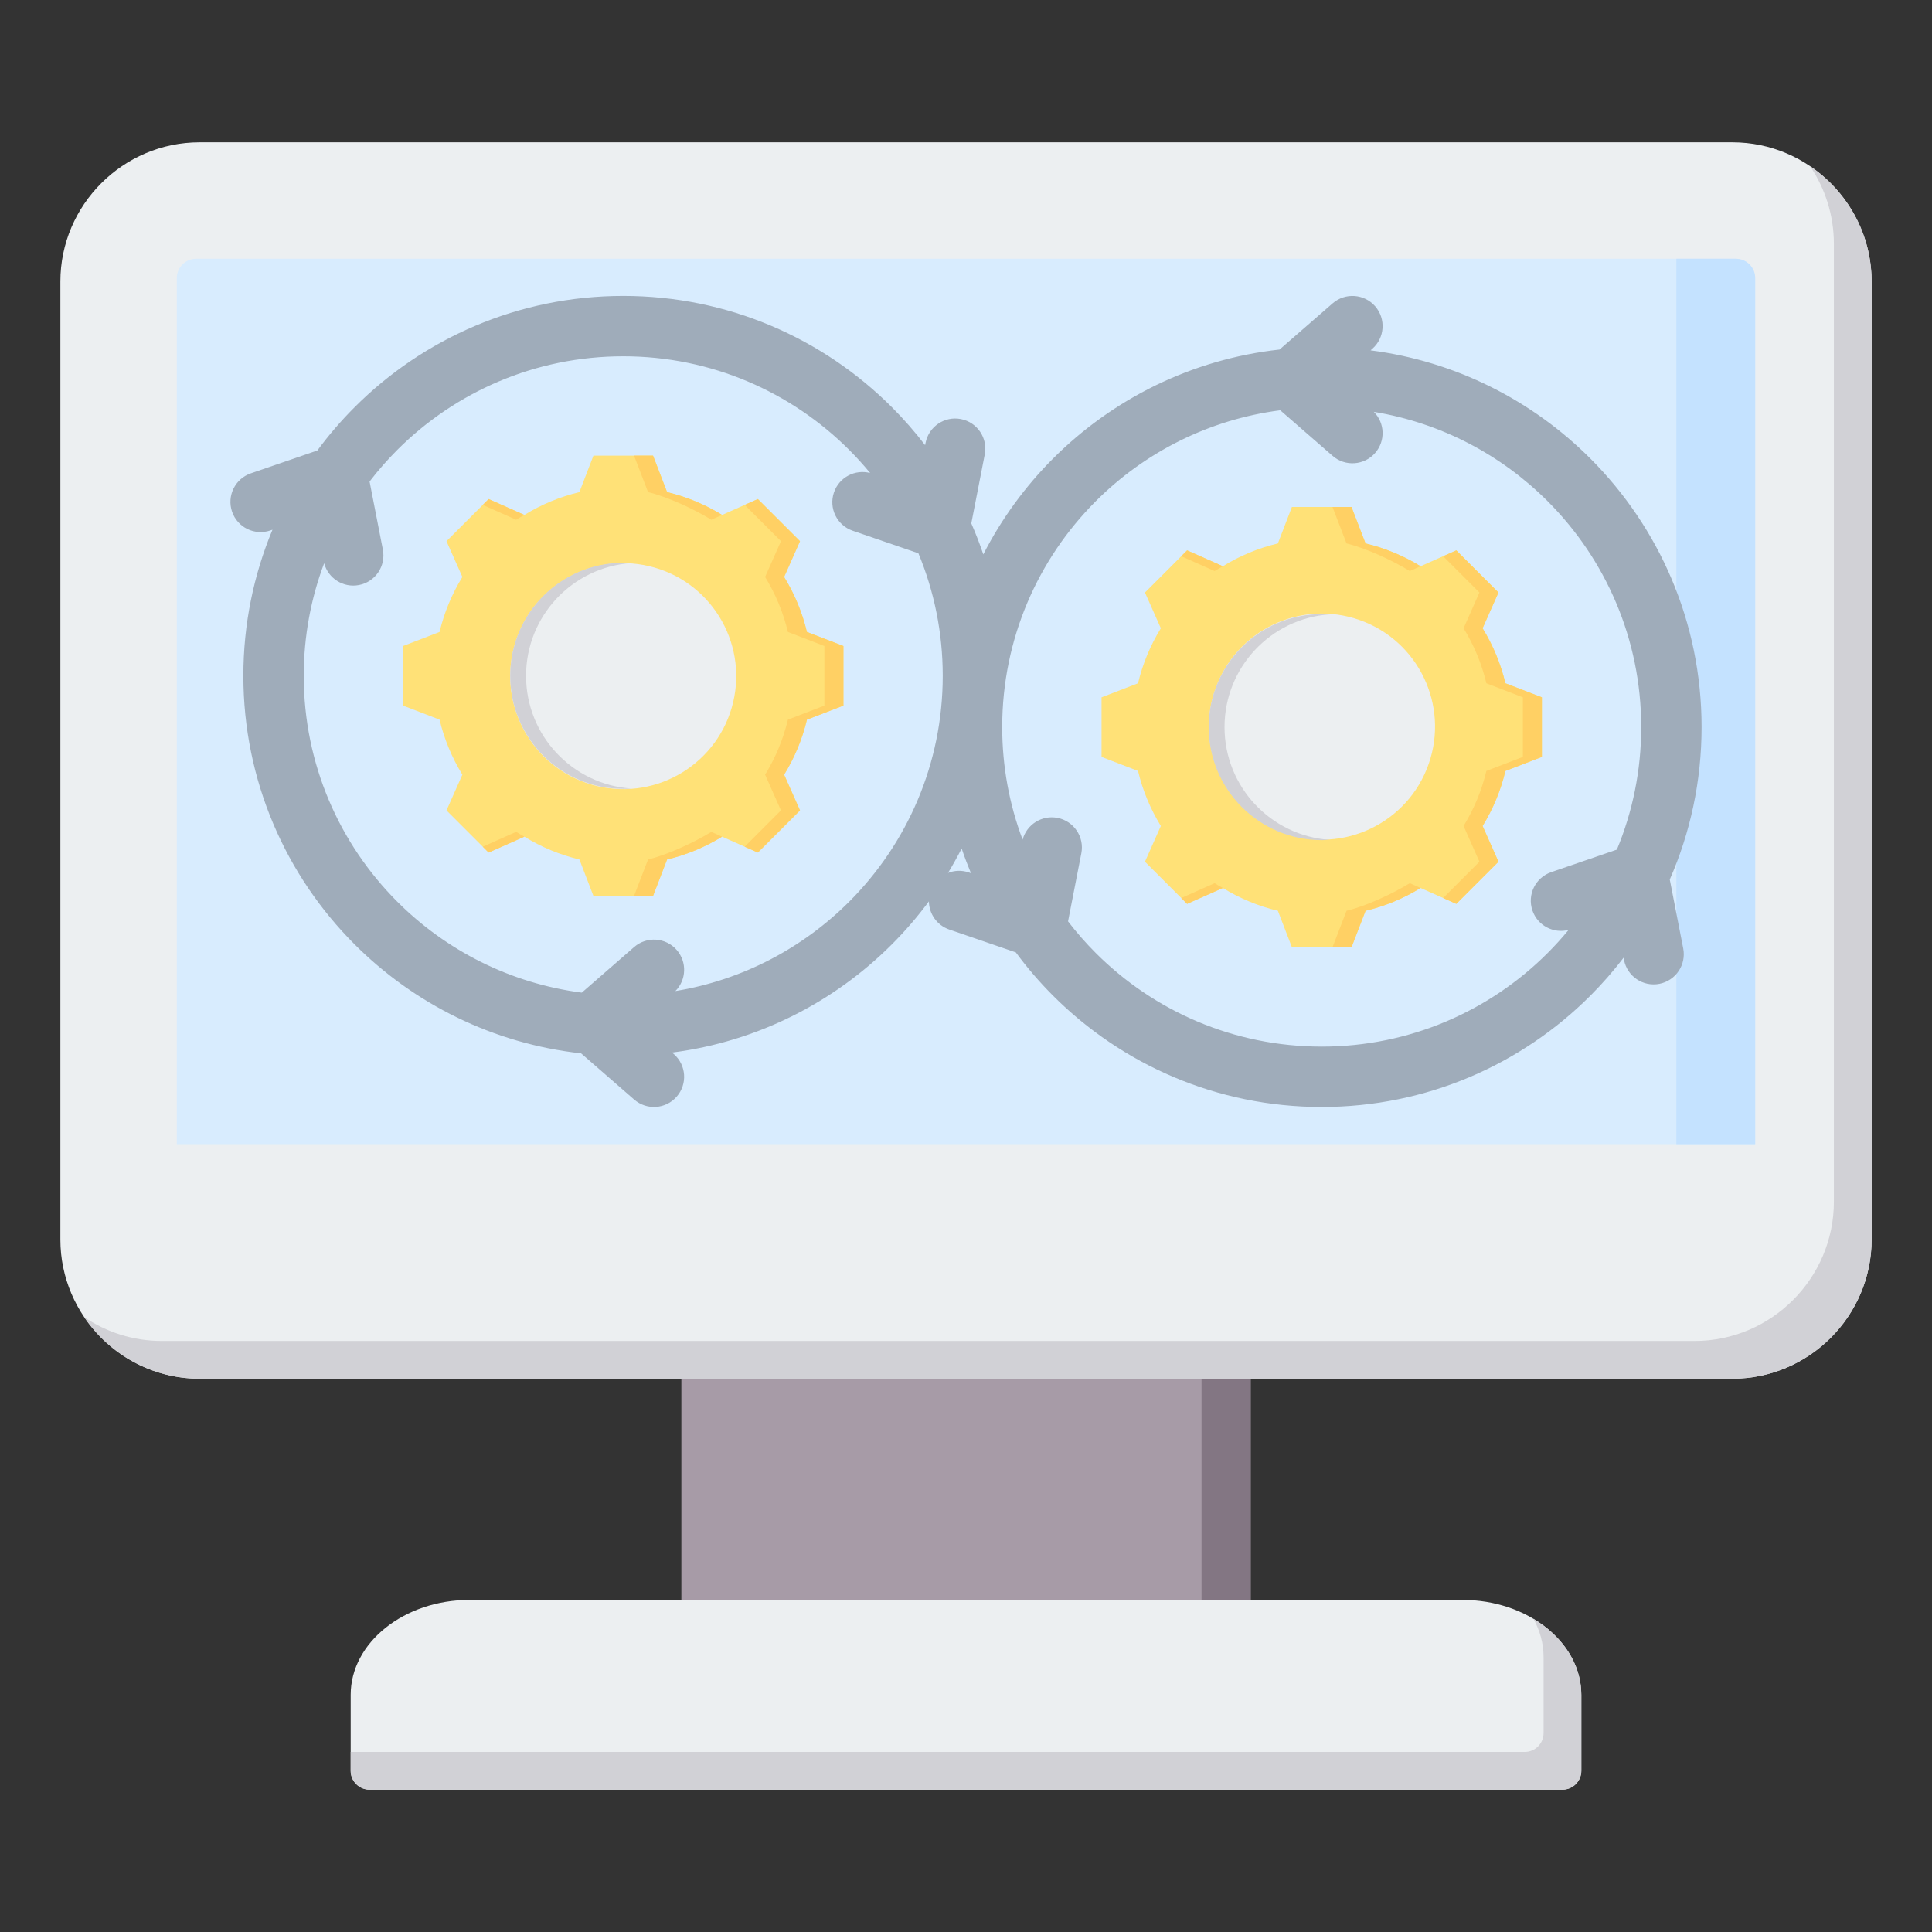
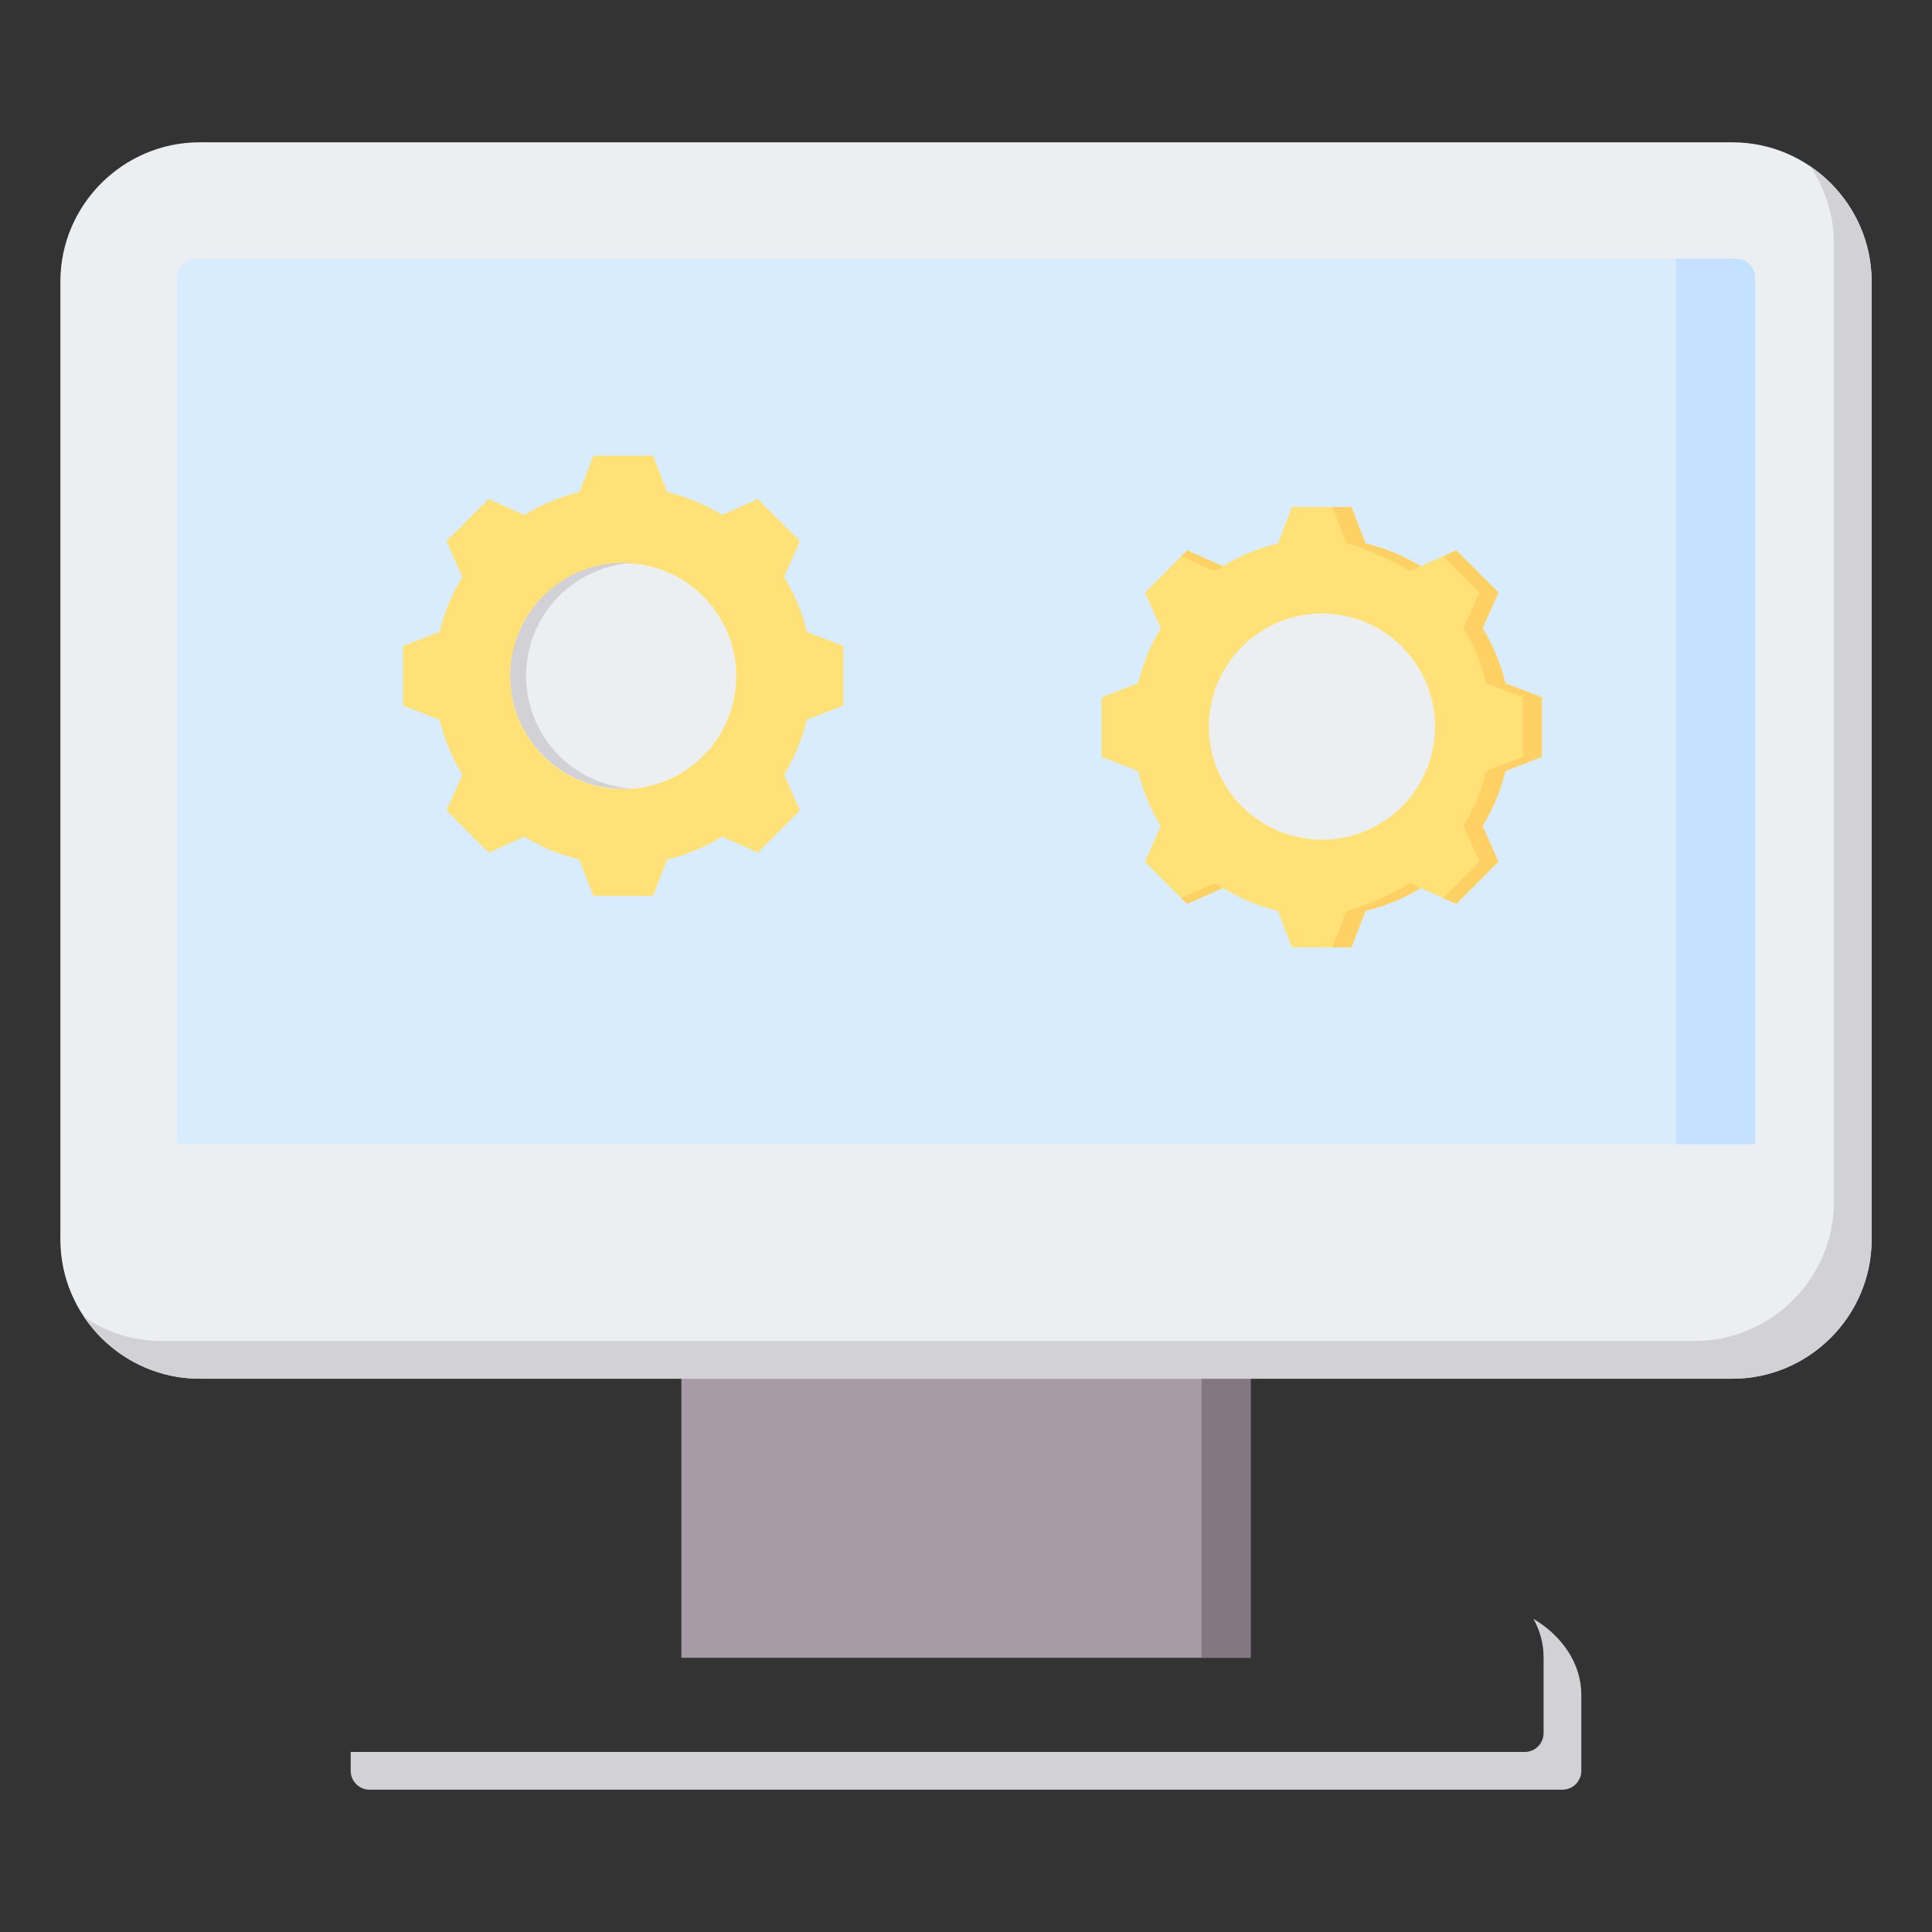
<svg xmlns="http://www.w3.org/2000/svg" id="Layer_1" enable-background="new 0 0 512 512" height="512" viewBox="0 0 512 512" width="512">
  <rect x="0" y="0" width="512" height="512" fill="#333333" stroke="none" />
  <g clip-rule="evenodd" fill-rule="evenodd">
    <g>
      <path d="m180.572 350.047h150.857v89.279h-150.857z" fill="#a79ba7" />
      <path d="m318.418 350.047h13.01v89.279h-13.01z" fill="#837683" />
-       <path d="m97.935 474.286h316.13c2.754 0 5-2.246 5-5v-20.144c0-13.828-14.16-25.142-31.468-25.142h-263.193c-17.308 0-31.468 11.314-31.468 25.142v20.144c-.001 2.753 2.245 5 4.999 5z" fill="#eceff1" />
      <path d="m97.935 474.286h316.13c2.754 0 5-2.246 5-5v-20.144c0-8.218-5.002-15.548-12.693-20.143 1.729 3.106 2.692 6.539 2.692 10.143v20.144c0 2.754-2.246 5-5 5h-311.129v5.001c0 2.752 2.246 4.999 5 4.999z" fill="#d1d1d6" />
      <path d="m52.901 37.714h406.199c20.295 0 36.9 16.605 36.9 36.901v253.858c0 20.295-16.605 36.901-36.9 36.901h-406.199c-20.295-.001-36.901-16.606-36.901-36.901v-253.858c0-20.296 16.605-36.901 36.901-36.901z" fill="#eceff1" />
      <path d="m479.683 44.031c9.826 6.648 16.317 17.895 16.317 30.584v253.858c0 20.295-16.605 36.901-36.9 36.901h-406.199c-12.689 0-23.936-6.491-30.584-16.317 5.89 3.985 12.977 6.317 20.583 6.317h406.199c20.295 0 36.9-16.605 36.9-36.901v-253.858c.001-7.606-2.331-14.694-6.316-20.584z" fill="#d1d1d6" />
      <path d="m51.975 68.571h408.05c2.815 0 5.118 2.304 5.118 5.118v229.526h-418.286v-229.526c0-2.815 2.303-5.118 5.118-5.118z" fill="#d8ecfe" />
      <path d="m444.253 68.571h15.772c2.815 0 5.118 2.304 5.118 5.118v229.526h-20.89z" fill="#c4e2ff" />
    </g>
-     <path d="m350.268 277.362c23.382 0 44.549-9.477 59.871-24.799 1.951-1.951 3.806-3.997 5.56-6.13-4.014 1.057-8.223-1.151-9.591-5.139-1.432-4.177.792-8.724 4.969-10.156l17.412-5.981c4.154-9.998 6.448-20.963 6.448-32.464 0-23.381-9.477-44.549-24.799-59.871-12.239-12.239-28.208-20.747-46.055-23.676 2.932 2.946 3.13 7.701.358 10.885-2.899 3.331-7.951 3.681-11.281.781l-13.878-12.082c-18.988 2.46-36.004 11.209-48.886 24.091-15.322 15.322-24.799 36.49-24.799 59.871 0 10.5 1.913 20.553 5.406 29.832 1.076-4.023 5.101-6.581 9.25-5.771 4.332.845 7.158 5.043 6.312 9.375l-3.522 18.05c2.267 2.955 4.724 5.757 7.353 8.386 15.322 15.321 36.49 24.798 59.872 24.798zm2.892-196.969c3.331-2.899 8.382-2.549 11.281.781 2.899 3.331 2.549 8.382-.781 11.281l-.451.392c22.623 2.904 42.898 13.317 58.242 28.661 18.217 18.218 29.486 43.386 29.486 71.184 0 14.364-3.009 28.026-8.431 40.389l3.565 18.266c.846 4.332-1.981 8.529-6.312 9.375-4.332.846-8.529-1.981-9.375-6.312l-.117-.6c-2.715 3.549-5.661 6.912-8.815 10.066-18.218 18.217-43.386 29.486-71.184 29.486s-52.966-11.268-71.184-29.486c-3.571-3.571-6.875-7.409-9.879-11.481l-17.634-6.057c-3.284-1.126-5.361-4.178-5.402-7.462-2.989 4.043-6.273 7.855-9.82 11.402-15.344 15.344-35.618 25.757-58.242 28.661l.451.392c3.331 2.899 3.681 7.951.781 11.281-2.899 3.331-7.951 3.68-11.281.781l-14.065-12.245c-23.335-2.577-44.269-13.128-60.011-28.871-18.218-18.218-29.486-43.386-29.486-71.184 0-13.717 2.745-26.793 7.714-38.71l-.553.19c-4.177 1.432-8.724-.792-10.156-4.969s.792-8.724 4.969-10.156l17.636-6.058c3.004-4.072 6.306-7.91 9.877-11.481 18.218-18.217 43.386-29.486 71.184-29.486s52.966 11.269 71.184 29.486c3.154 3.154 6.1 6.517 8.815 10.066l.117-.6c.846-4.332 5.043-7.158 9.375-6.312s7.158 5.043 6.312 9.375l-3.564 18.266c1.175 2.679 2.237 5.42 3.179 8.215 4.821-9.428 11.085-17.996 18.501-25.411 15.743-15.743 36.676-26.294 60.011-28.871zm-101.926 150.944c1.707-.674 3.653-.767 5.525-.125l.552.19c-.893-2.142-1.715-4.321-2.461-6.535-1.127 2.204-2.334 4.363-3.616 6.47zm-97.053 31.719 13.878-12.081c3.331-2.899 8.382-2.549 11.281.781 2.771 3.184 2.574 7.94-.358 10.885 17.848-2.929 33.816-11.438 46.055-23.676 15.322-15.322 24.799-36.49 24.799-59.871 0-11.502-2.295-22.469-6.45-32.467l-17.411-5.978c-4.176-1.432-6.401-5.98-4.969-10.156 1.368-3.989 5.577-6.197 9.591-5.14-1.753-2.133-3.609-4.179-5.56-6.13-15.322-15.322-36.49-24.799-59.871-24.799-23.382 0-44.549 9.477-59.871 24.799-2.629 2.629-5.087 5.431-7.353 8.386l3.522 18.05c.846 4.332-1.981 8.529-6.312 9.375-4.149.81-8.173-1.748-9.249-5.771-3.493 9.278-5.406 19.332-5.406 29.832 0 23.382 9.477 44.55 24.799 59.871 12.88 12.881 29.896 21.63 48.885 24.09z" fill="#9facba" />
    <g>
      <path d="m116.489 190.712c1.226 5.151 3.269 10.072 6.045 14.581l-4.208 9.475 11.167 11.167 9.472-4.207c4.51 2.777 9.432 4.819 14.585 6.046l3.72 9.666h15.792l3.722-9.668c5.151-1.226 10.071-3.268 14.58-6.045l9.475 4.208 11.167-11.166-4.207-9.472c2.777-4.51 4.82-9.432 6.046-14.584l9.666-3.721v-15.792l-9.668-3.722c-1.226-5.151-3.269-10.072-6.045-14.581l4.208-9.475-11.167-11.167-9.472 4.207c-4.51-2.777-9.432-4.819-14.585-6.046l-3.72-9.667h-15.792l-3.721 9.668c-5.152 1.226-10.073 3.268-14.582 6.045l-9.474-4.208-11.167 11.167 4.208 9.475c-2.776 4.509-4.819 9.429-6.045 14.58l-9.669 3.722v15.792z" fill="#ffe177" />
-       <path d="m197.349 224.384 3.489 1.549 11.167-11.166-4.207-9.472c2.777-4.51 4.82-9.432 6.046-14.584l9.666-3.721v-15.792l-9.668-3.722c-1.226-5.151-3.269-10.072-6.045-14.581l4.208-9.475-11.167-11.167-3.489 1.55 9.617 9.617-4.208 9.475c2.777 4.509 4.819 9.429 6.045 14.581l9.668 3.722v15.792l-9.666 3.721c-1.226 5.153-3.269 10.075-6.046 14.584l4.207 9.472zm-29.327 13.055h5.039l3.722-9.668c5.151-1.226 10.071-3.268 14.58-6.045l-2.857-1.269c-4.509 2.777-11.611 6.087-16.762 7.314zm23.345-100.978c-4.51-2.777-9.432-4.819-14.585-6.046l-3.72-9.667h-5.039l3.721 9.667c5.153 1.226 12.256 4.537 16.766 7.314zm-52.401.001-9.474-4.208-1.55 1.55 8.841 3.927c.719-.442 1.446-.865 2.183-1.269zm-11.023 87.922 1.549 1.549 9.472-4.207c-.737-.404-1.465-.827-2.182-1.269z" fill="#ffd064" />
      <ellipse cx="165.165" cy="179.094" fill="#eceff1" rx="29.949" ry="29.949" transform="matrix(.23 -.973 .973 .23 -47.085 298.694)" />
      <path d="m135.216 179.094c0-16.542 13.407-29.949 29.949-29.949.706 0 1.405.026 2.098.074-15.563 1.077-27.852 14.038-27.852 29.875 0 15.836 12.289 28.798 27.852 29.875-.693.048-1.392.074-2.098.074-16.541 0-29.949-13.407-29.949-29.949z" fill="#d1d1d6" />
    </g>
    <g>
      <path d="m301.591 204.31c1.226 5.151 3.269 10.072 6.045 14.581l-4.208 9.475 11.167 11.167 9.472-4.207c4.51 2.777 9.432 4.819 14.585 6.046l3.72 9.666h15.792l3.722-9.668c5.151-1.226 10.072-3.268 14.58-6.045l9.475 4.208 11.167-11.167-4.207-9.472c2.777-4.51 4.82-9.432 6.046-14.585l9.666-3.72v-15.792l-9.669-3.722c-1.226-5.151-3.269-10.071-6.045-14.581l4.208-9.475-11.167-11.167-9.472 4.207c-4.51-2.777-9.432-4.82-14.585-6.046l-3.721-9.667h-15.792l-3.721 9.668c-5.152 1.226-10.073 3.268-14.582 6.045l-9.474-4.207-11.167 11.167 4.208 9.475c-2.776 4.509-4.819 9.429-6.045 14.581l-9.669 3.722v15.792z" fill="#ffe177" />
      <path d="m382.451 237.983 3.489 1.549 11.167-11.167-4.207-9.472c2.777-4.51 4.82-9.432 6.046-14.585l9.666-3.72v-15.792l-9.669-3.722c-1.226-5.151-3.269-10.071-6.045-14.581l4.208-9.475-11.167-11.167-3.489 1.55 9.617 9.617-4.208 9.475c2.776 4.509 4.819 9.429 6.045 14.581l9.668 3.722v15.792l-9.666 3.72c-1.226 5.153-3.269 10.075-6.046 14.585l4.207 9.472zm-29.327 13.055h5.039l3.722-9.668c5.151-1.226 10.072-3.268 14.58-6.045l-2.857-1.269c-4.509 2.777-11.611 6.087-16.762 7.314zm23.345-100.978c-4.51-2.777-9.432-4.82-14.585-6.046l-3.721-9.667h-5.039l3.721 9.667c5.152 1.226 12.256 4.537 16.766 7.314zm-52.4.001-9.474-4.207-1.55 1.55 8.841 3.927c.718-.443 1.446-.866 2.183-1.27zm-11.024 87.922 1.549 1.549 9.472-4.207c-.737-.404-1.465-.827-2.182-1.269z" fill="#ffd064" />
      <ellipse cx="350.267" cy="192.693" fill="#eceff1" rx="29.949" ry="29.949" transform="matrix(.331 -.944 .944 .331 52.496 459.433)" />
-       <path d="m320.318 192.693c0-16.542 13.407-29.949 29.949-29.949.706 0 1.405.026 2.098.074-15.563 1.077-27.852 14.038-27.852 29.875 0 15.836 12.289 28.798 27.852 29.875-.693.048-1.392.074-2.098.074-16.541 0-29.949-13.407-29.949-29.949z" fill="#d1d1d6" />
    </g>
  </g>
</svg>